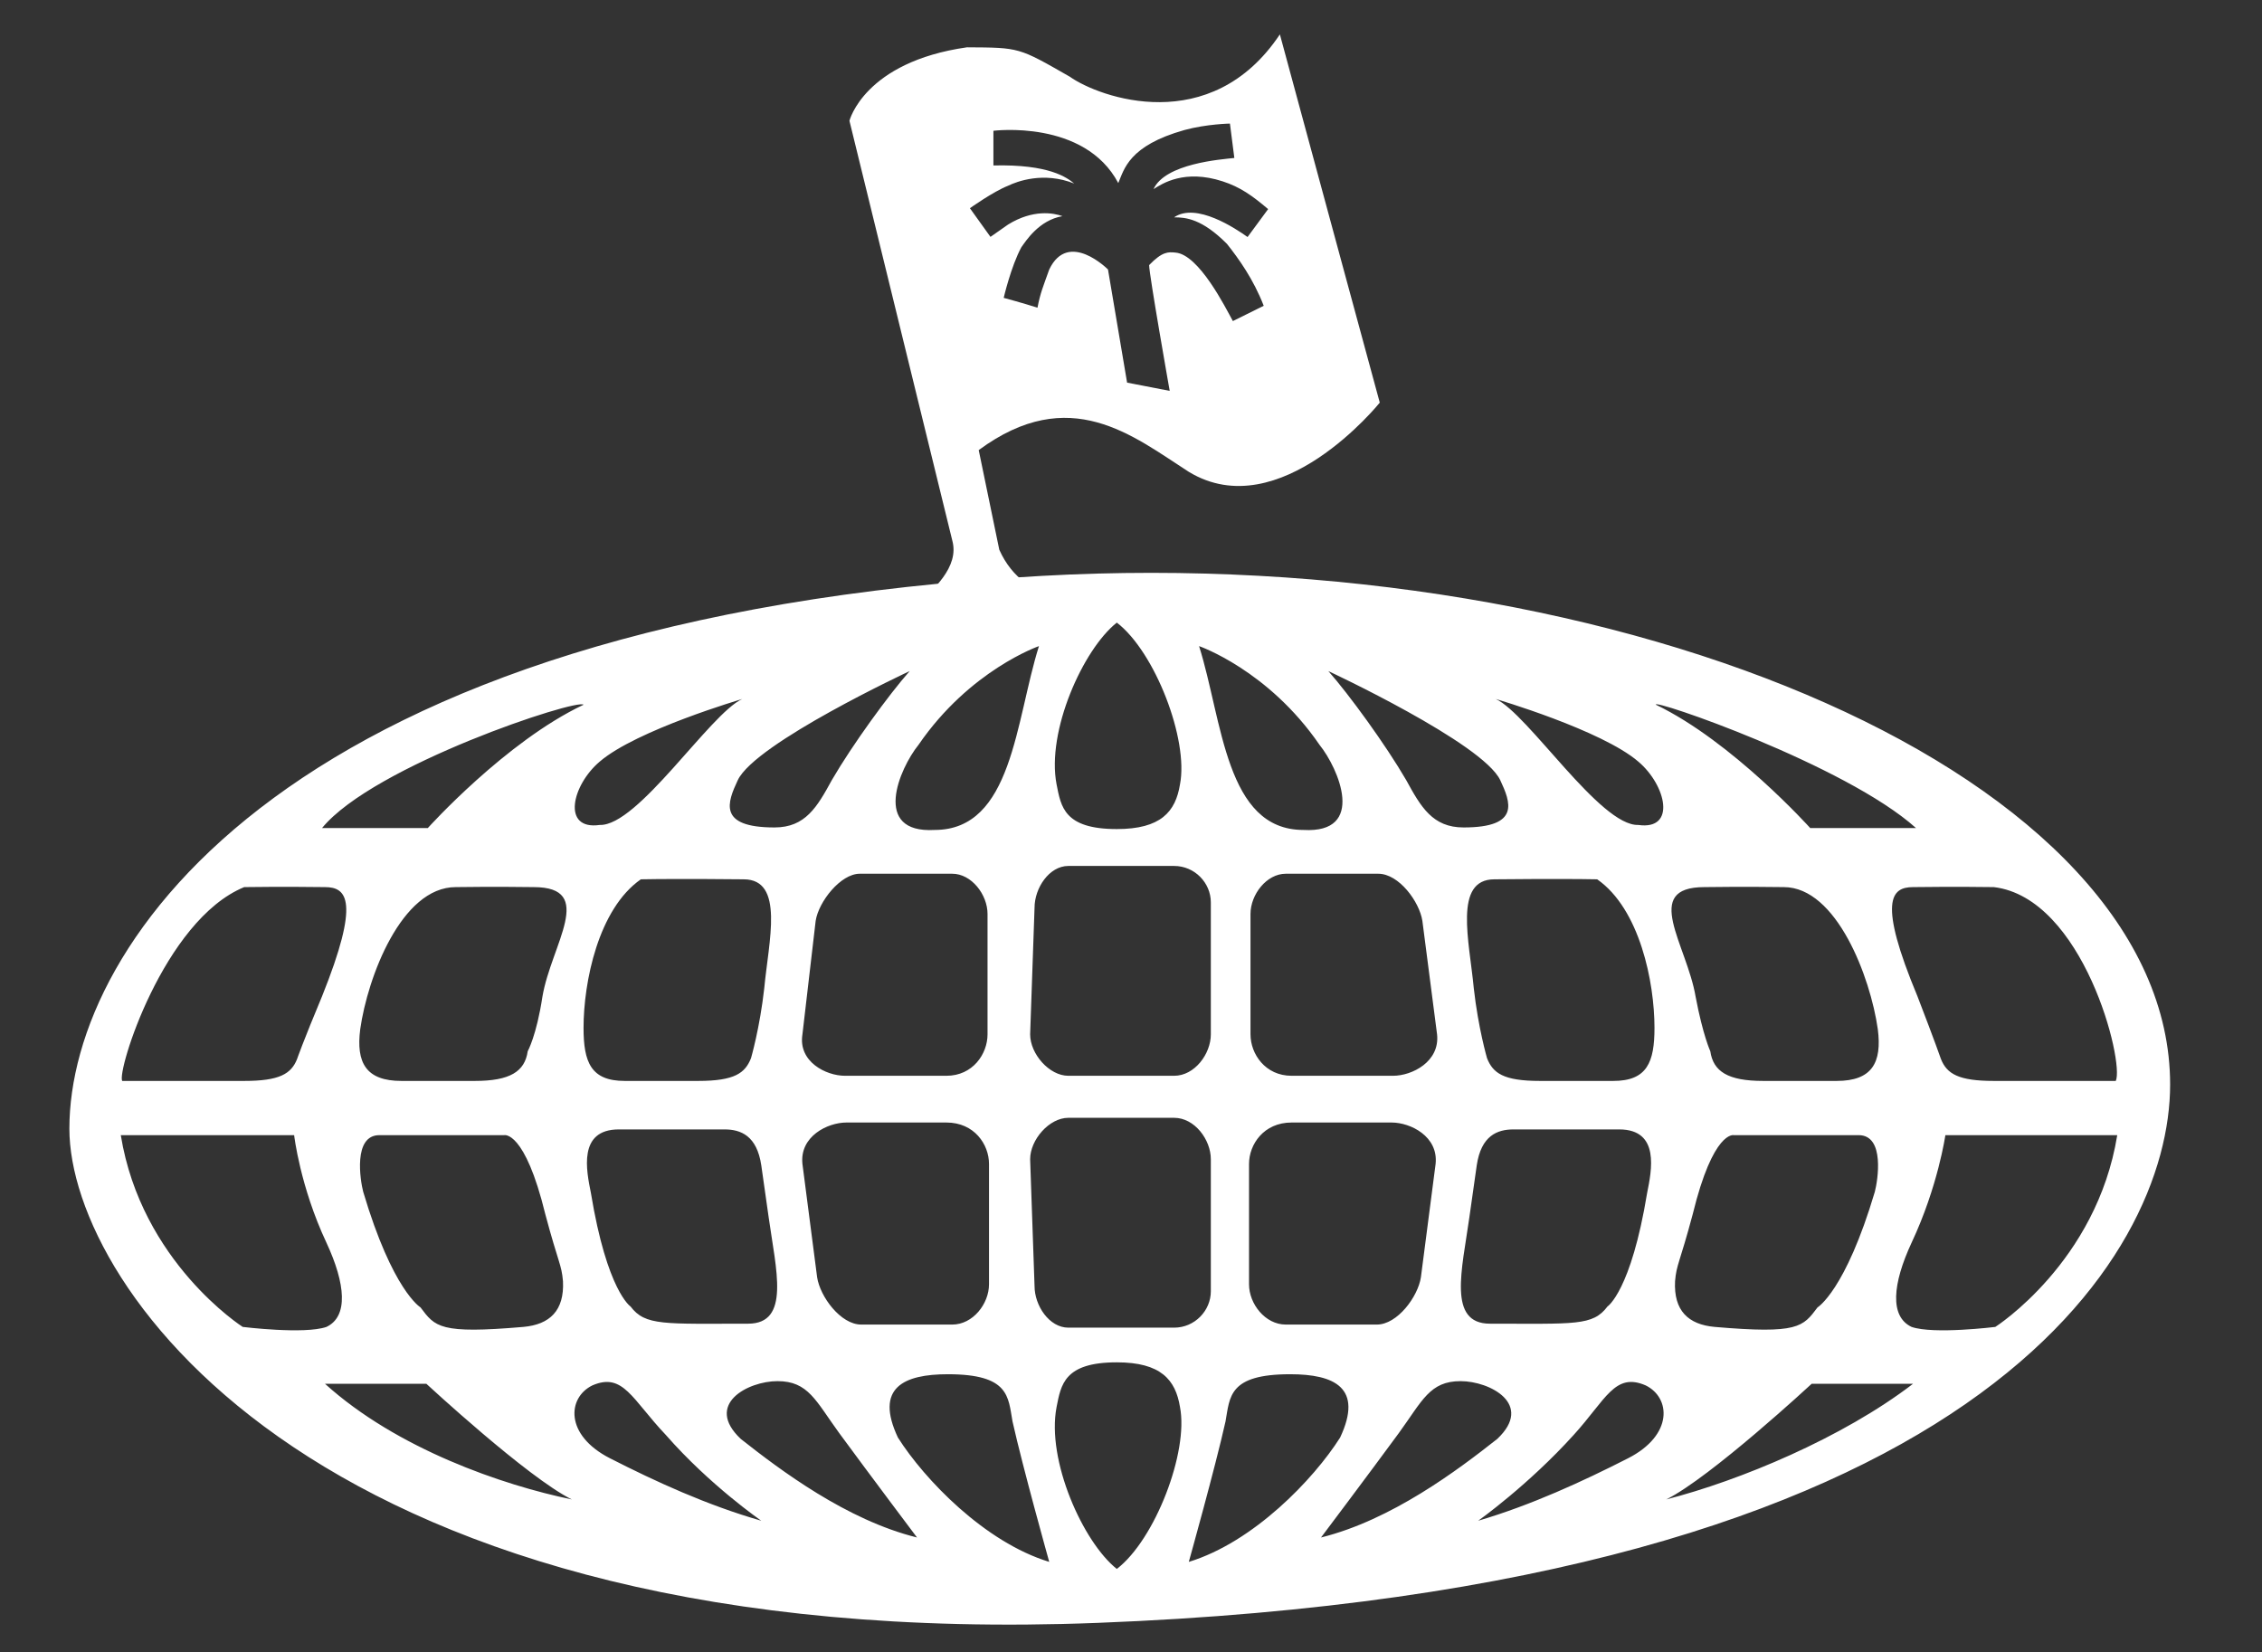
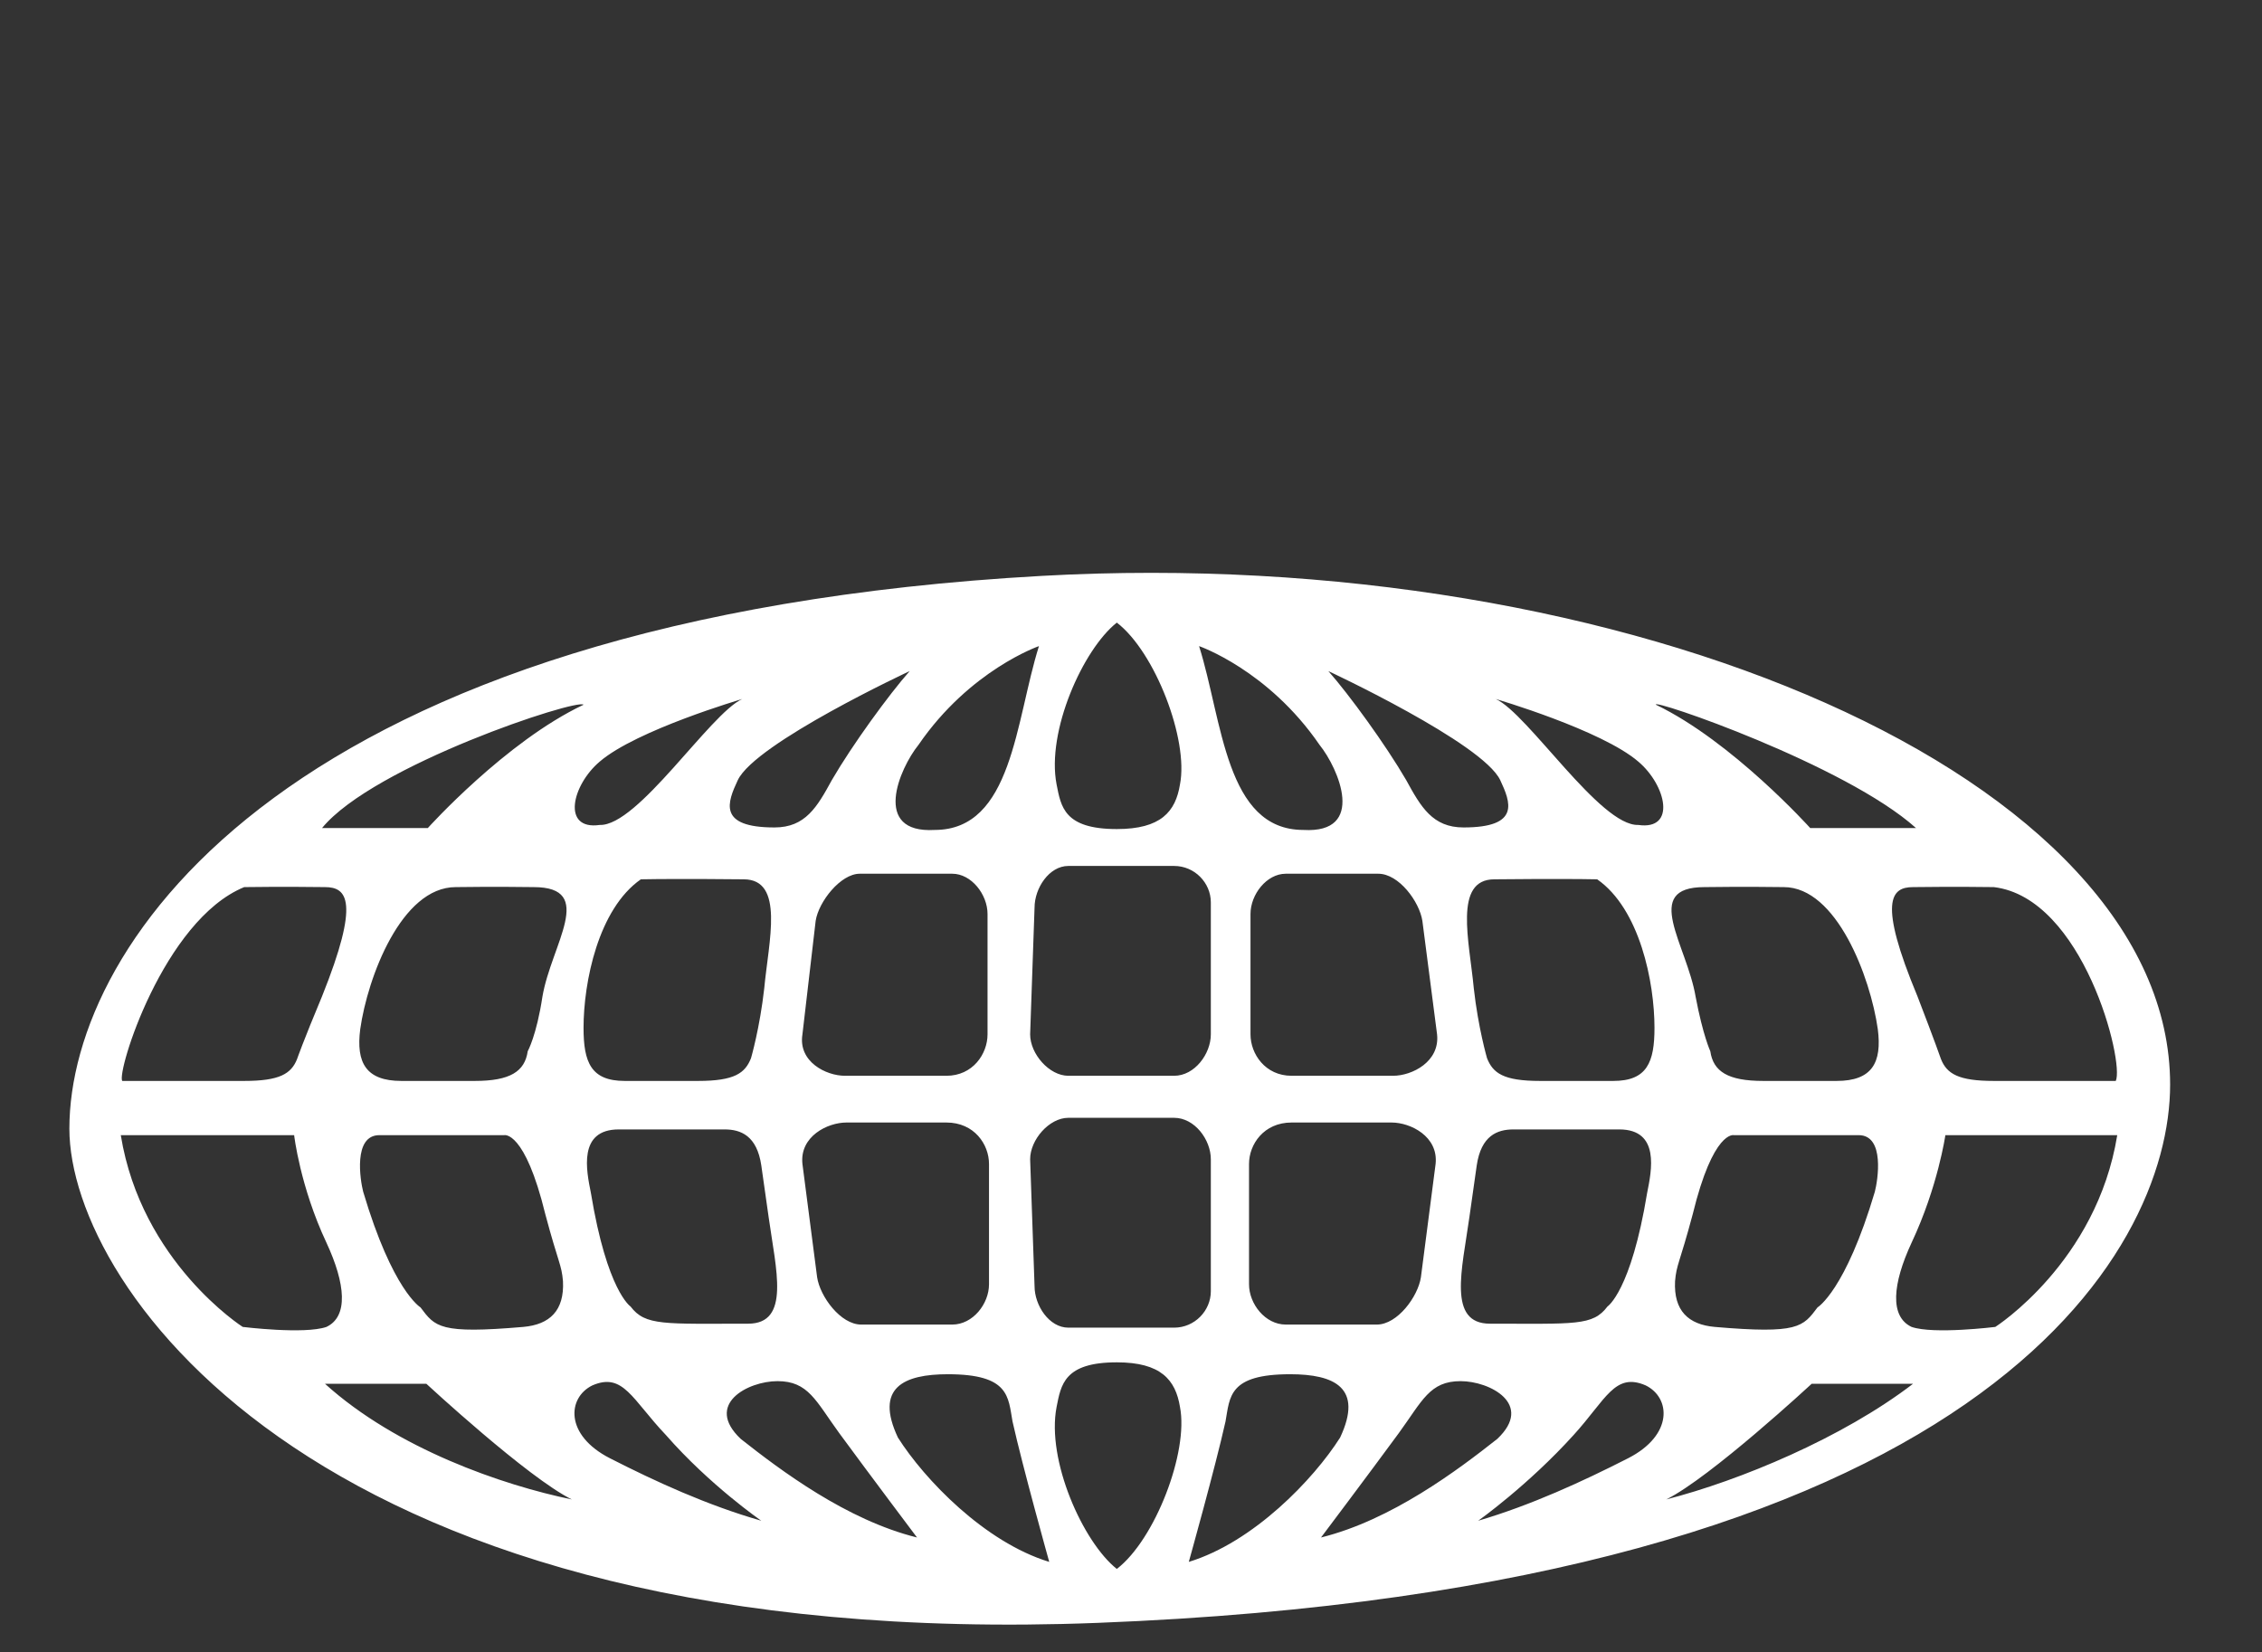
<svg xmlns="http://www.w3.org/2000/svg" width="100%" height="100%" viewBox="0 0 2312 1689" version="1.1" xml:space="preserve" style="fill-rule:evenodd;clip-rule:evenodd;stroke-linejoin:round;stroke-miterlimit:2;">
  <rect x="0" y="0" width="2312" height="1689" fill="#333333" stroke="none" />
  <g transform="matrix(1,0,0,1,-22812.2,-736)">
    <g id="Artboard1" transform="matrix(2.906,0,0,2.124,20799.5,1322.54)">
-       <rect x="692.463" y="-276.176" width="795.182" height="795.182" style="fill:none;" />
      <g transform="matrix(5.167,0,0,7.072,-51763.7,-38512.9)">
-         <path d="M10214.4,5448.11C10215.7,5446.93 10217.5,5445.37 10217,5443.56L10210,5415C10210,5415 10211,5411 10218,5410C10221.6,5410.02 10221.5,5410 10225,5412C10227,5413.42 10234.6,5416.16 10239.3,5409.12C10241.4,5416.89 10246.1,5434.18 10246.1,5434.18C10246.1,5434.18 10239.3,5442.65 10233.1,5438.89C10229.3,5436.45 10225,5432.84 10218.8,5437.41L10220.2,5444.19C10221.1,5446.21 10222.6,5446.92 10224,5447.62L10214.4,5448.11ZM10228.9,5432.82L10231.8,5433.38C10231.8,5433.38 10230.4,5425.47 10230.4,5424.82C10231.3,5423.89 10231.7,5423.92 10232.2,5423.97C10233.8,5424.11 10235.6,5427.72 10236.1,5428.63L10238.2,5427.59C10237.5,5425.78 10236.5,5424.39 10235.7,5423.38C10234,5421.67 10232.9,5421.57 10232.1,5421.57C10233.6,5420.53 10236.3,5422.34 10237.1,5422.91L10238.5,5421.01C10237.4,5420.08 10236.6,5419.51 10235.4,5419.12C10232.8,5418.28 10231.3,5419.27 10230.7,5419.65C10231.5,5417.9 10235.3,5417.63 10236.2,5417.53L10235.9,5415.19C10235.9,5415.19 10234.3,5415.22 10232.8,5415.63C10229,5416.7 10228.7,5418.31 10228.3,5419.24C10226,5414.89 10219.8,5415.68 10219.8,5415.68L10219.8,5418.04C10223.6,5417.95 10224.8,5418.86 10225.3,5419.27C10223.2,5418.44 10221.4,5419.13 10220.8,5419.42C10219.8,5419.81 10218.2,5420.95 10218.2,5420.95L10219.6,5422.9L10220.8,5422.06C10222.5,5421.01 10223.9,5421.27 10224.5,5421.49C10222.9,5421.76 10222,5423.19 10221.7,5423.61C10221,5424.9 10220.5,5427.05 10220.5,5427.05C10220.5,5427.05 10221.8,5427.4 10222.8,5427.72C10223,5426.68 10223.2,5426.25 10223.6,5425.12C10224.9,5422.4 10227.6,5425.12 10227.6,5425.12L10228.9,5432.82Z" style="fill:white;" />
-       </g>
+         </g>
      <g transform="matrix(5.167,0,0,7.072,-51763.7,-38512.9)">
        <path d="M10223.1,5445.97C10263,5443.75 10299.9,5459.73 10299.9,5480.59C10299.9,5492.04 10287.1,5514.89 10226.9,5517.22C10174.2,5519.27 10156.9,5494.46 10156.9,5483.59C10156.9,5470.9 10171.9,5448.82 10223.1,5445.97ZM10237.2,5485.99L10237.2,5494.18C10237.2,5495.51 10238.3,5496.92 10239.7,5496.92L10245.9,5496.92C10247.3,5496.92 10248.7,5495.02 10248.9,5493.7L10249.9,5485.99C10250.1,5484.12 10248.2,5483.17 10246.9,5483.17L10240.1,5483.17C10238.2,5483.17 10237.2,5484.66 10237.2,5485.99ZM10277.2,5480.34C10279.6,5480.34 10280.3,5479.11 10280,5476.81C10279.5,5473.29 10277.2,5467.15 10273.6,5467.15C10271,5467.11 10268.2,5467.15 10268.2,5467.15C10263.9,5467.15 10267,5471.06 10267.6,5474.61C10268.1,5477.25 10268.6,5478.32 10268.6,5478.32C10268.8,5479.7 10269.8,5480.34 10272.2,5480.34L10277.2,5480.34ZM10282.4,5500.95L10275.5,5500.95C10275.5,5500.95 10268.6,5507.34 10265.6,5508.82C10270.6,5507.54 10277.6,5504.63 10282.4,5500.95ZM10296.2,5480.34C10296.8,5479.07 10294,5467.88 10287.9,5467.15C10285.4,5467.11 10282.4,5467.15 10282.4,5467.15C10280.9,5467.15 10280,5468.1 10282.7,5474.58C10283.9,5477.69 10284.3,5478.85 10284.3,5478.85C10284.7,5479.86 10285.5,5480.34 10287.9,5480.34L10296.2,5480.34ZM10204,5510.27C10204,5510.27 10200.5,5507.86 10197.5,5504.43C10195.2,5502.01 10194.6,5500.15 10192.5,5501.06C10190.8,5501.89 10190.6,5504.44 10193.7,5506.02C10196.8,5507.6 10200.3,5509.21 10204,5510.27ZM10160.4,5484.03C10161.8,5492.68 10168.7,5497.08 10168.7,5497.08C10168.7,5497.08 10172.9,5497.6 10174.4,5497.08C10175.9,5496.37 10175.7,5494.15 10174.4,5491.35C10172.6,5487.52 10172.2,5484.03 10172.2,5484.03L10160.4,5484.03ZM10214.6,5511.41C10214.6,5511.41 10211.4,5507.16 10209.3,5504.3C10207.7,5502.1 10207.2,5500.77 10205.1,5500.77C10203.1,5500.77 10200.1,5502.34 10202.6,5504.7C10205.3,5506.83 10209.8,5510.22 10214.6,5511.41ZM10191.9,5454.74C10191.5,5454.29 10177.6,5458.86 10174.1,5463.13L10181.3,5463.13C10181.3,5463.13 10186.6,5457.24 10191.9,5454.74ZM10223.6,5513.07C10223.6,5513.07 10221.8,5506.65 10221.1,5503.51C10220.8,5501.84 10220.9,5500.3 10216.7,5500.3C10213.7,5500.3 10211.7,5501.21 10213.3,5504.61C10215.1,5507.45 10219.2,5511.73 10223.6,5513.07ZM10178,5484.03C10176.2,5484.03 10176.7,5487.11 10176.9,5487.88C10178.9,5494.62 10180.8,5495.75 10180.8,5495.75C10181.8,5497.08 10182.1,5497.57 10187.8,5497.08C10189.6,5496.92 10190.6,5495.97 10190.5,5493.97C10190.4,5492.81 10190.2,5492.79 10189.3,5489.42C10187.9,5483.68 10186.5,5484.03 10186.5,5484.03L10178,5484.03ZM10242.1,5511.41C10246.9,5510.22 10251.4,5506.83 10254.1,5504.7C10256.6,5502.34 10253.6,5500.77 10251.6,5500.77C10249.5,5500.77 10249,5502.1 10247.4,5504.3C10245.3,5507.16 10242.1,5511.41 10242.1,5511.41ZM10202.7,5454.35C10202.7,5454.35 10195.5,5456.46 10193,5458.61C10191.1,5460.22 10190.4,5463.29 10193,5462.92C10195.6,5463.01 10200.5,5455.36 10202.7,5454.35ZM10252.8,5510.27C10256.4,5509.21 10259.9,5507.6 10263,5506.02C10266.1,5504.44 10265.9,5501.89 10264.2,5501.06C10262.1,5500.15 10261.5,5502.01 10259.3,5504.43C10256.2,5507.86 10252.8,5510.27 10252.8,5510.27ZM10194.3,5483.64C10191.5,5483.64 10192.1,5486.46 10192.4,5487.96C10193.5,5494.65 10195.1,5495.69 10195.1,5495.69C10196.1,5497.02 10197.4,5496.86 10203.1,5496.86C10206,5496.86 10205,5493.19 10204.5,5489.61L10204,5486.09C10203.7,5484.06 10202.6,5483.64 10201.5,5483.64L10194.3,5483.64ZM10233.1,5513.07C10237.5,5511.73 10241.6,5507.45 10243.4,5504.61C10245,5501.21 10243,5500.3 10240,5500.3C10235.8,5500.3 10235.9,5501.84 10235.6,5503.51C10234.9,5506.65 10233.1,5513.07 10233.1,5513.07ZM10194.7,5480.34L10199.7,5480.34C10202.2,5480.34 10202.9,5479.8 10203.3,5478.79C10203.3,5478.79 10203.9,5476.73 10204.2,5474.04C10204.5,5470.83 10205.6,5466.62 10202.8,5466.62C10202.8,5466.62 10198.4,5466.57 10195.8,5466.62C10192.9,5468.64 10191.9,5473.62 10191.9,5476.73C10191.9,5479.06 10192.4,5480.34 10194.7,5480.34ZM10234.6,5485.67C10234.6,5484.34 10233.5,5482.85 10232.1,5482.85L10224.9,5482.85C10223.6,5482.85 10222.3,5484.34 10222.3,5485.67L10222.6,5494.3C10222.6,5495.63 10223.6,5497.13 10224.9,5497.13L10232.1,5497.13C10233.5,5497.13 10234.6,5495.98 10234.6,5494.65L10234.6,5485.67ZM10234.6,5477.17L10234.6,5468.19C10234.6,5466.86 10233.5,5465.71 10232.1,5465.71L10224.9,5465.71C10223.6,5465.71 10222.6,5467.21 10222.6,5468.55L10222.3,5477.17C10222.3,5478.5 10223.6,5479.99 10224.9,5479.99L10232.1,5479.99C10233.5,5479.99 10234.6,5478.5 10234.6,5477.17ZM10278.7,5484.03L10270.2,5484.03C10270.2,5484.03 10268.8,5483.68 10267.4,5489.42C10266.5,5492.79 10266.3,5492.81 10266.2,5493.97C10266.1,5495.97 10267.1,5496.92 10268.9,5497.08C10274.6,5497.57 10274.9,5497.08 10275.9,5495.75C10275.9,5495.75 10277.8,5494.62 10279.8,5487.88C10280,5487.11 10280.5,5484.03 10278.7,5484.03ZM10237.3,5477.17C10237.3,5478.5 10238.3,5479.99 10240.1,5479.99L10247,5479.99C10248.3,5479.99 10250.2,5479.03 10250,5477.17L10249,5469.45C10248.8,5468.14 10247.4,5466.24 10246,5466.24L10239.7,5466.24C10238.4,5466.24 10237.3,5467.65 10237.3,5468.98L10237.3,5477.17ZM10296.3,5484.03L10284.6,5484.03C10284.6,5484.03 10284.1,5487.52 10282.3,5491.35C10281,5494.15 10280.8,5496.37 10282.3,5497.08C10283.8,5497.6 10288,5497.08 10288,5497.08C10288,5497.08 10294.9,5492.68 10296.3,5484.03ZM10174.3,5500.95C10179.2,5505.38 10186.4,5507.85 10191.1,5508.82C10188.1,5507.34 10181.2,5500.95 10181.2,5500.95L10174.3,5500.95ZM10262,5480.34C10264.3,5480.34 10264.8,5479.06 10264.8,5476.73C10264.8,5473.62 10263.8,5468.64 10260.9,5466.62C10258.4,5466.57 10253.9,5466.62 10253.9,5466.62C10251.1,5466.62 10252.2,5470.83 10252.5,5474.04C10252.8,5476.73 10253.4,5478.79 10253.4,5478.79C10253.8,5479.8 10254.5,5480.34 10257,5480.34L10262,5480.34ZM10219.4,5477.17L10219.4,5468.98C10219.4,5467.65 10218.3,5466.24 10217,5466.24L10210.7,5466.24C10209.4,5466.24 10207.9,5468.14 10207.7,5469.45L10206.8,5477.17C10206.5,5479.03 10208.4,5479.99 10209.7,5479.99L10216.6,5479.99C10218.4,5479.99 10219.4,5478.5 10219.4,5477.17ZM10262.4,5483.64L10255.2,5483.64C10254.1,5483.64 10253,5484.06 10252.7,5486.09L10252.2,5489.61C10251.7,5493.19 10250.7,5496.86 10253.6,5496.86C10259.4,5496.86 10260.6,5497.02 10261.6,5495.69C10261.6,5495.69 10263.2,5494.65 10264.3,5487.96C10264.6,5486.46 10265.2,5483.64 10262.4,5483.64ZM10219.5,5485.99C10219.5,5484.66 10218.5,5483.17 10216.6,5483.17L10209.8,5483.17C10208.5,5483.17 10206.6,5484.12 10206.8,5485.99L10207.8,5493.7C10208,5495.02 10209.4,5496.92 10210.8,5496.92L10217,5496.92C10218.4,5496.92 10219.5,5495.51 10219.5,5494.18L10219.5,5485.99ZM10214.1,5452.45C10214.1,5452.45 10203.6,5457.34 10202.4,5459.87C10201.7,5461.37 10201,5463.09 10204.9,5463.09C10207,5463.09 10207.8,5461.7 10208.8,5459.87C10210.2,5457.46 10212.7,5454.03 10214.1,5452.45ZM10242.6,5452.45C10244,5454.03 10246.5,5457.46 10247.9,5459.87C10248.9,5461.7 10249.7,5463.09 10251.8,5463.09C10255.7,5463.09 10255,5461.37 10254.3,5459.87C10253.1,5457.34 10242.6,5452.45 10242.6,5452.45ZM10228.2,5449.15C10225.9,5450.97 10223.4,5456.55 10224.1,5460.16C10224.4,5461.67 10224.6,5463.2 10228.2,5463.2C10231.2,5463.2 10232.2,5462.02 10232.5,5460.16C10233.1,5457.12 10230.8,5451.14 10228.2,5449.15ZM10222.9,5450.75C10222.9,5450.75 10218.2,5452.37 10214.7,5457.47C10213.4,5459.08 10211.5,5463.51 10215.8,5463.26C10221.1,5463.26 10221.3,5455.82 10222.9,5450.75ZM10254,5454.35C10256.2,5455.36 10261.1,5463.01 10263.7,5462.92C10266.3,5463.29 10265.6,5460.22 10263.7,5458.61C10261.2,5456.46 10254,5454.35 10254,5454.35ZM10179.5,5480.34L10184.5,5480.34C10186.9,5480.34 10187.9,5479.7 10188.1,5478.32C10188.1,5478.32 10188.7,5477.25 10189.1,5474.61C10189.7,5471.06 10192.8,5467.15 10188.5,5467.15C10188.5,5467.15 10185.7,5467.11 10183.2,5467.15C10179.5,5467.15 10177.2,5473.29 10176.7,5476.81C10176.4,5479.11 10177.1,5480.34 10179.5,5480.34ZM10233.8,5450.75C10235.4,5455.82 10235.6,5463.26 10240.9,5463.26C10245.2,5463.51 10243.3,5459.08 10242,5457.47C10238.5,5452.37 10233.8,5450.75 10233.8,5450.75ZM10264.9,5454.74C10270.1,5457.24 10275.4,5463.13 10275.4,5463.13L10282.6,5463.13C10277.8,5458.82 10264.5,5454.26 10264.9,5454.74ZM10228.2,5513.55C10230.8,5511.56 10233.1,5505.58 10232.5,5502.53C10232.2,5500.68 10231.2,5499.49 10228.2,5499.49C10224.6,5499.49 10224.4,5501.03 10224.1,5502.53C10223.4,5506.15 10225.9,5511.73 10228.2,5513.55ZM10160.5,5480.34L10168.8,5480.34C10171.2,5480.34 10172,5479.86 10172.4,5478.85C10172.4,5478.85 10172.8,5477.69 10174.1,5474.58C10176.7,5468.1 10175.8,5467.15 10174.3,5467.15C10174.3,5467.15 10171.3,5467.11 10168.8,5467.15C10163.3,5469.41 10160.1,5479.77 10160.5,5480.34Z" style="fill:white;" />
      </g>
    </g>
  </g>
</svg>